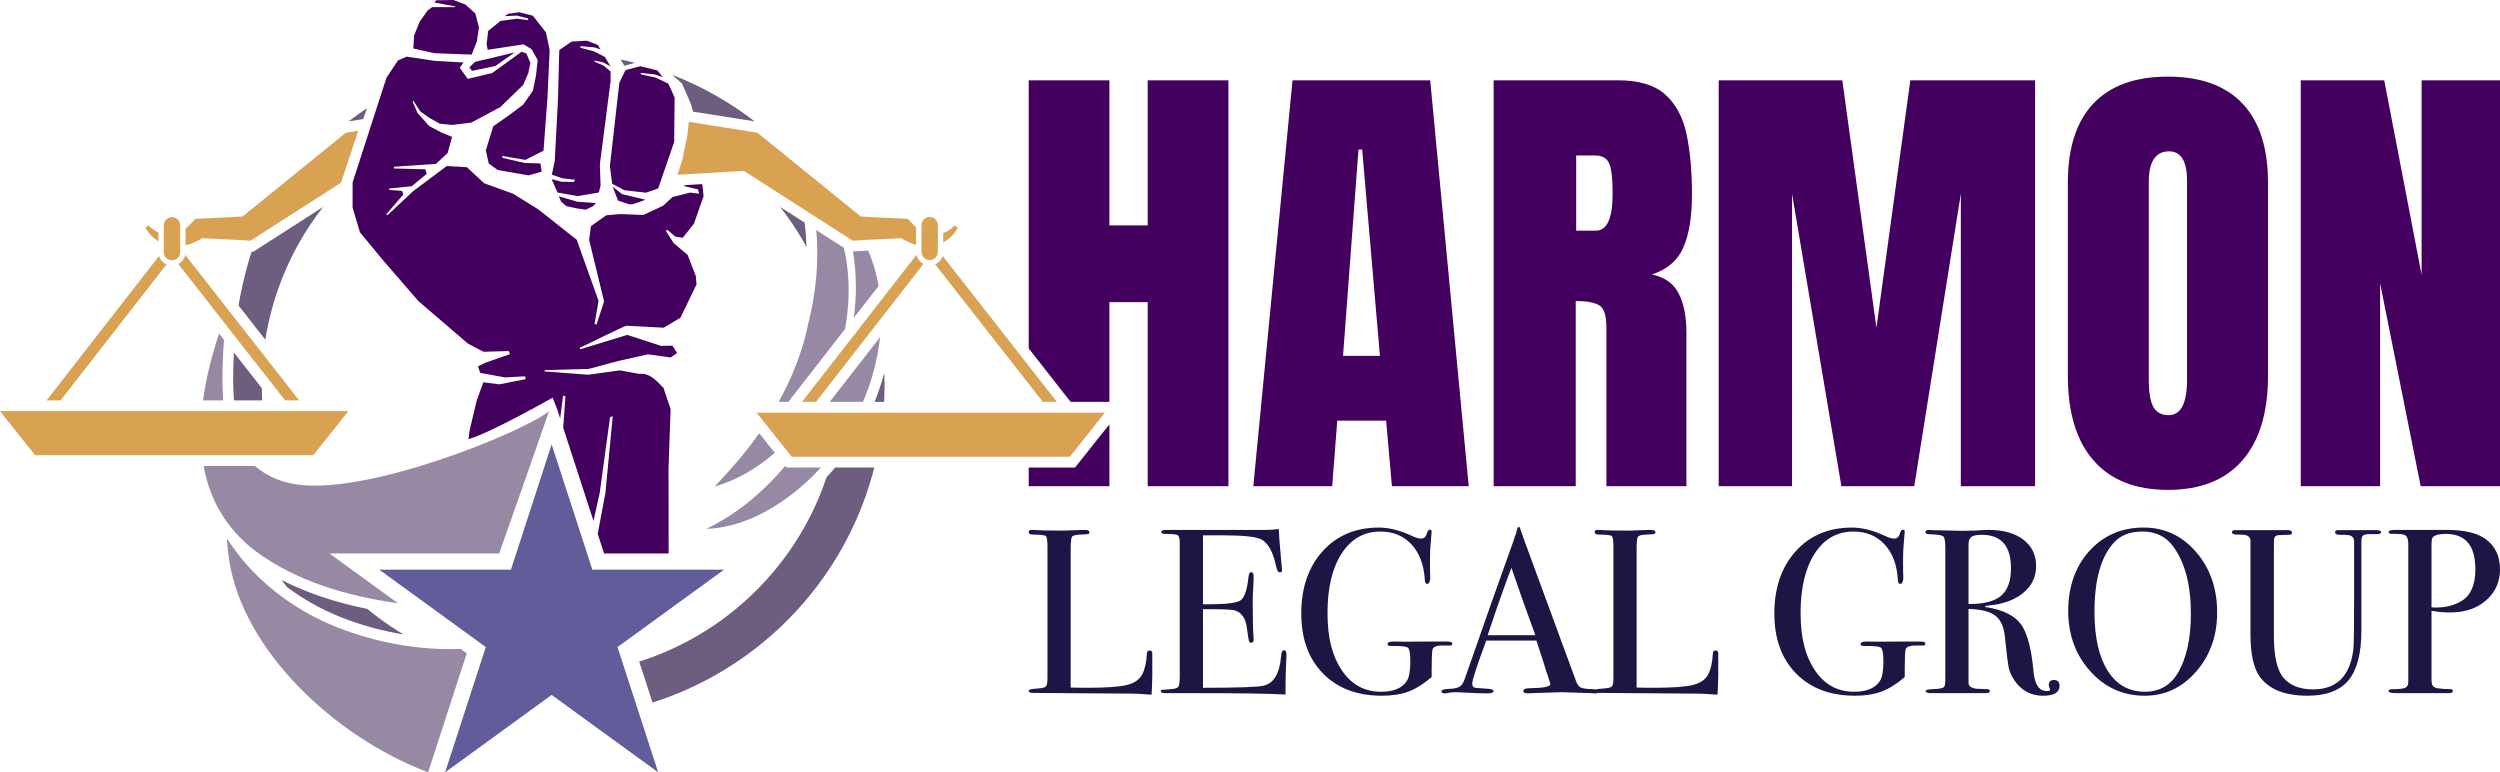
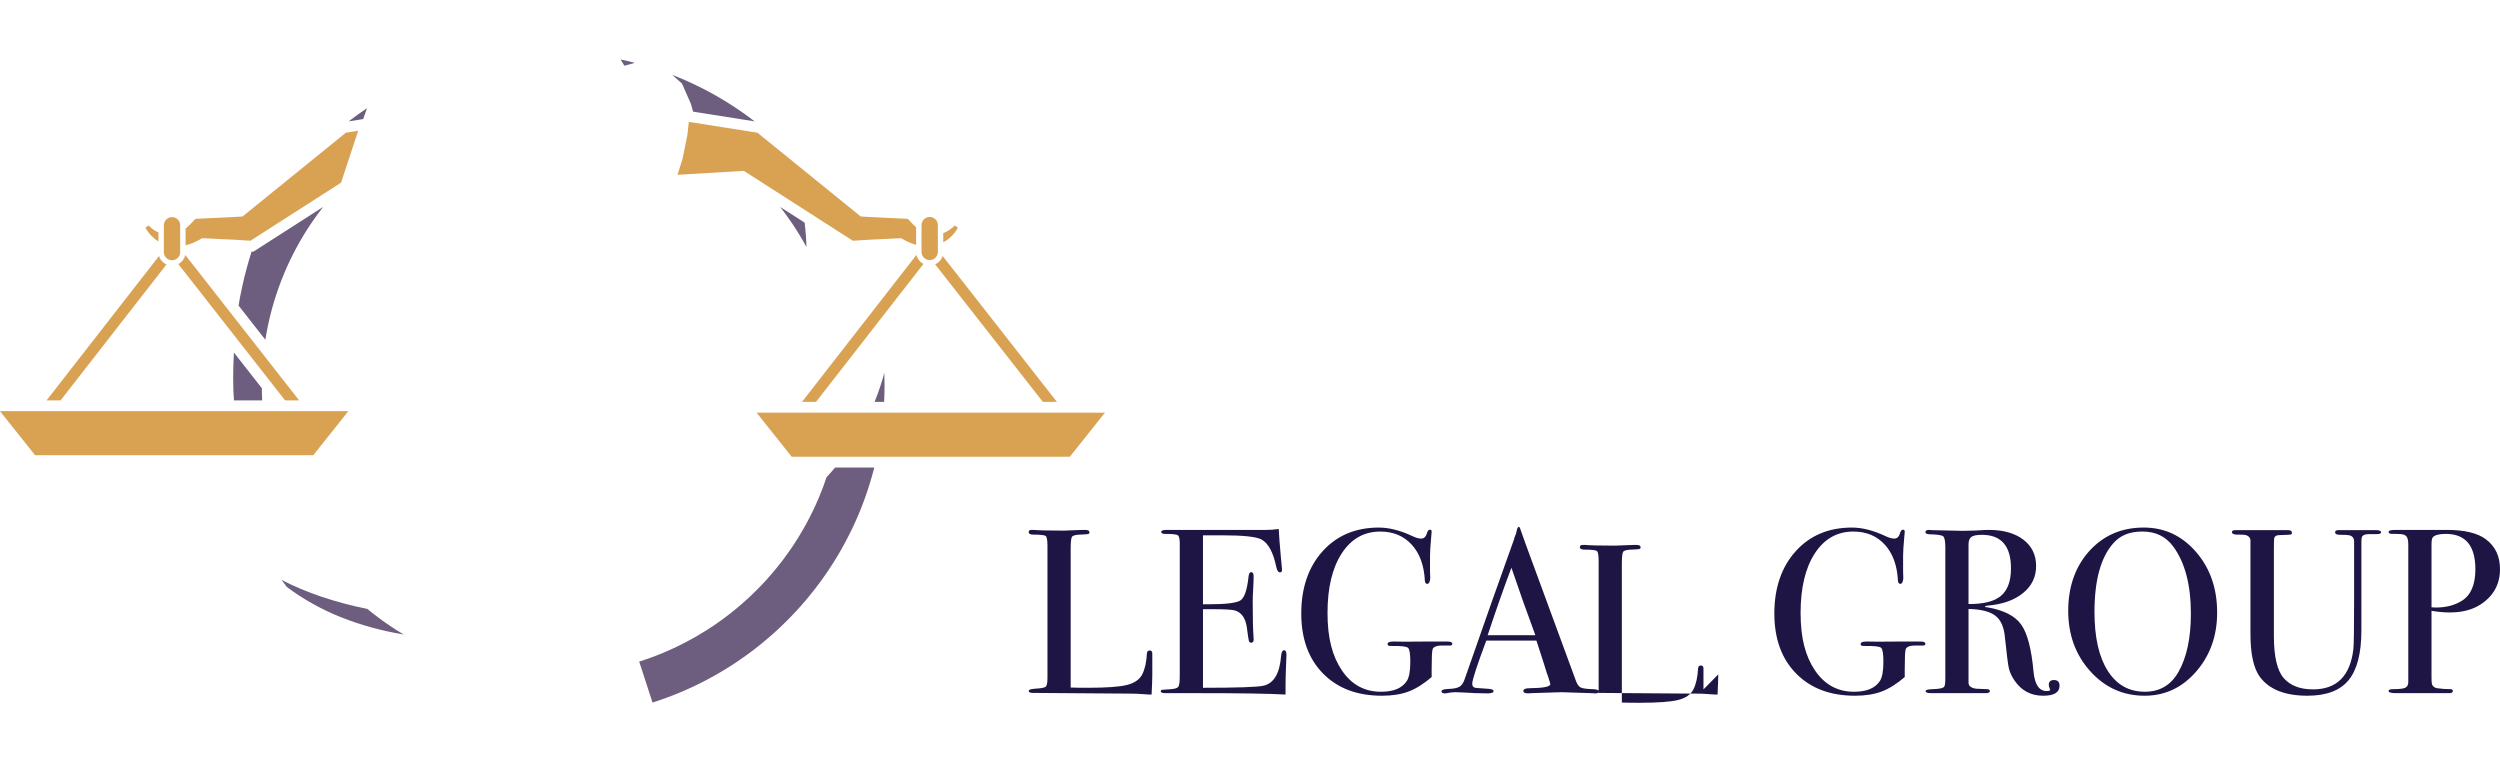
<svg xmlns="http://www.w3.org/2000/svg" id="Layer_2" width="3111.61" height="961.3" viewBox="0 0 3111.61 961.3">
  <g id="Layer_13_copy_3">
    <g id="hlg-logo-color">
-       <path d="M1434.22,839.36c0,5.06-.29,13.43-.88,25.11h-3.2c-1.17,0-3.99-.2-8.45-.58-4.47-.39-9.52-.58-15.15-.58l-121.21-.88c-3.3,0-4.95-.88-4.95-2.63,0-1.36,2.63-2.23,7.88-2.63,7.39-.39,11.82-1.21,13.28-2.48,1.46-1.26,2.19-4.91,2.19-10.95v-164.06c0-7.2-.73-11.39-2.19-12.55s-6.67-1.75-15.62-1.75c-3.7,0-5.55-1.07-5.55-3.21,0-1.75,1.17-2.63,3.5-2.63h2.63c6.42.58,19.17.88,38.24.88,1.75,0,5.15-.15,10.22-.44,5.06-.29,9.24-.44,12.55-.44h3.21c3.5,0,5.25.98,5.25,2.92,0,1.17-.54,1.9-1.61,2.19-1.07.29-4.43.54-10.07.73-5.65.2-9,1.12-10.07,2.77-1.07,1.66-1.61,6.76-1.61,15.33v172.24c5.25.2,12.55.29,21.89.29,22.77,0,38.83-1.17,48.17-3.5,9.34-2.34,15.66-6.71,18.98-13.14,3.31-6.42,5.25-15.08,5.84-25.98.18-2.53,1.3-3.8,3.36-3.8,2.43,0,3.55,1.46,3.36,4.38v25.4ZM1601.2,815.43c0,.78-.2,5.55-.58,14.3-.39,8.76-.58,17.13-.58,25.11v9.63c-19.08-1.17-56.83-1.75-113.27-1.75h-36.49c-3.7,0-5.55-.78-5.55-2.35,0-1.04.58-1.66,1.75-1.83.58,0,4.28-.26,11.09-.78,5.06-.39,8.12-1.46,9.2-3.22,1.07-1.76,1.61-6.34,1.61-13.76v-164.56c0-5.66-.83-9.03-2.48-10.1-1.66-1.07-6.96-1.61-15.91-1.61-3.12,0-4.67-.83-4.67-2.48s2.14-2.48,6.42-2.48h123.78c5.84,0,11.19-.39,16.06-1.17.39,8.37,1.26,19.95,2.63,34.74l1.17,12.55c.19.98.29,2.24.29,3.79,0,1.95-.88,2.92-2.63,2.92-2.14,0-3.7-2.44-4.67-7.34-3.7-17.63-9.73-28.79-18.1-33.49-6.23-3.52-22.58-5.29-49.04-5.29h-23.94v85.83h7.01c21.79,0,35.08-1.65,39.85-4.96,4.77-3.31,8.03-12.94,9.78-28.9.39-4.09,1.46-6.13,3.21-6.13,2.14,0,3.21,1.75,3.21,5.25s-.2,8.66-.58,15.47c-.39,6.81-.58,11.97-.58,15.47,0,20.83.31,35.13.94,42.91.16,1.95.23,3.6.23,4.96,0,2.53-1.07,3.8-3.2,3.8-1.36,0-2.28-.83-2.76-2.48-.48-1.65-1.31-7.05-2.47-16.2-1.55-11.48-6.3-18.58-14.24-21.31-3.49-1.17-12.59-1.75-27.31-1.75h-13.08v97.8c42.81,0,67.92-.86,75.32-2.6,12.84-2.88,20.14-15.18,21.89-36.91.39-4.8,1.65-7.21,3.79-7.21,1.94,0,2.92,2.04,2.92,6.13ZM1807.59,801.11c0,1.57-.88,2.35-2.63,2.35h-6.71c-8.95-.39-14.01,1.16-15.18,4.65-.78,2.33-1.17,10.76-1.17,25.28v9.3c-9.93,8.53-19.51,14.53-28.75,18.02-9.25,3.48-20.29,5.23-33.13,5.23-30.75,0-55.17-9.2-73.27-27.59-18.1-18.39-27.15-43.35-27.15-74.88s8.85-57.7,26.57-77.36c17.71-19.66,41.06-29.48,70.06-29.48,12.65,0,26.47,3.5,41.45,10.51,4.47,2.14,8.17,3.21,11.09,3.21,3.69,0,6.13-2.34,7.3-7.01.97-2.72,2.14-4.09,3.5-4.09,1.56,0,2.34.78,2.34,2.34,0,.58-.17,2.63-.51,6.13-1.02,11.09-1.53,19.08-1.53,23.94v18.98c.19,6.81.29,9.83.29,9.05-.39,4.67-1.66,7.01-3.8,7.01-1.75,0-2.73-1.37-2.92-4.1-.98-18.96-6.42-33.87-16.35-44.72-9.93-10.85-22.97-16.28-39.12-16.28-20.24,0-36.25,9.08-48.02,27.23-11.78,18.15-17.66,42.84-17.66,74.07s5.98,53.92,17.95,71.59c11.97,17.67,28.17,26.5,48.61,26.5,15.57,0,26.27-4.45,32.11-13.37,2.92-4.45,4.38-12.49,4.38-24.12,0-9.68-.93-15.4-2.77-17.14-1.85-1.74-8.22-2.52-19.12-2.33-2.73,0-4.48-.14-5.25-.43-.78-.29-1.17-.92-1.17-1.89,0-2.13,2.14-3.2,6.42-3.2h5.25c2.92.2,13.23.2,30.94,0h32.11c3.89,0,5.84.87,5.84,2.61ZM1990.05,860.52c0,1.66-1.46,2.49-4.38,2.49-1.95,0-3.7-.1-5.25-.29l-37.08-1.17-37.07,1.17c-1.36.19-2.82.29-4.38.29-3.9,0-5.84-1.02-5.84-3.06,0-2.24,2.63-3.37,7.88-3.37,17.12-.19,25.69-1.91,25.69-5.15,0-.19-.2-.95-.6-2.28l-2.39-7.72-1.5-4.07c-1.75-6.04-6.03-19.38-12.83-40.03h-62.4c-11.67,31.14-17.5,49.04-17.5,53.71,0,2.73,1.17,4.38,3.5,4.96.58.2,5.45.58,14.6,1.17,5.64.2,8.47,1.17,8.47,2.92,0,1.95-2.53,2.92-7.59,2.92-8.95,0-19.37-.39-31.24-1.17-2.92-.19-5.94-.29-9.05-.29s-6.13.32-9.05.97c-1.56.32-2.82.49-3.8.49-2.72,0-4.09-.88-4.09-2.64s3.07-2.73,9.2-2.93c6.13-.19,10.55-1.12,13.28-2.78,2.72-1.66,4.86-4.83,6.42-9.52,25.03-71.86,45.41-129.57,61.13-173.11.45-2.29,1.36-4.88,2.72-7.75l1.25-5.33c.58-2.14,1.36-3.21,2.34-3.21.58,0,1.07.58,1.46,1.75,2.53,7.59,8.27,23.45,17.22,47.58,7.01,18.88,24.42,66.27,52.26,142.17,1.56,4.41,3.55,7.21,5.98,8.41,2.43,1.2,7.44,1.9,15.04,2.1,5.06.19,7.59,1.11,7.59,2.76ZM1910.96,790.61c-3.17-8.76-8.42-23.26-15.75-43.51l-14.03-40.46c-8.21,21.53-18.07,49.53-29.59,83.97h59.37ZM2138.63,839.36c0,5.06-.29,13.43-.88,25.11h-3.2c-1.17,0-3.99-.2-8.45-.58-4.47-.39-9.52-.58-15.15-.58l-121.21-.88c-3.3,0-4.95-.88-4.95-2.63,0-1.36,2.63-2.23,7.88-2.63,7.39-.39,11.82-1.21,13.28-2.48,1.46-1.26,2.19-4.91,2.19-10.95v-164.06c0-7.2-.73-11.39-2.19-12.55s-6.67-1.75-15.62-1.75c-3.7,0-5.55-1.07-5.55-3.21,0-1.75,1.17-2.63,3.5-2.63h2.63c6.42.58,19.17.88,38.24.88,1.75,0,5.15-.15,10.22-.44,5.06-.29,9.24-.44,12.55-.44h3.21c3.5,0,5.25.98,5.25,2.92,0,1.17-.54,1.9-1.61,2.19-1.07.29-4.43.54-10.07.73-5.65.2-9,1.12-10.07,2.77-1.07,1.66-1.61,6.76-1.61,15.33v172.24c5.25.2,12.55.29,21.89.29,22.77,0,38.83-1.17,48.17-3.5,9.34-2.34,15.66-6.71,18.98-13.14,3.31-6.42,5.25-15.08,5.84-25.98.18-2.53,1.3-3.8,3.36-3.8,2.43,0,3.55,1.46,3.36,4.38v25.4ZM2396.4,801.11c0,1.57-.88,2.35-2.63,2.35h-6.71c-8.95-.39-14.01,1.16-15.18,4.65-.78,2.33-1.17,10.76-1.17,25.28v9.3c-9.93,8.53-19.51,14.53-28.75,18.02-9.25,3.48-20.29,5.23-33.13,5.23-30.75,0-55.17-9.2-73.27-27.59-18.1-18.39-27.15-43.35-27.15-74.88s8.85-57.7,26.57-77.36c17.71-19.66,41.06-29.48,70.06-29.48,12.65,0,26.47,3.5,41.45,10.51,4.47,2.14,8.17,3.21,11.09,3.21,3.69,0,6.13-2.34,7.3-7.01.97-2.72,2.14-4.09,3.5-4.09,1.56,0,2.34.78,2.34,2.34,0,.58-.17,2.63-.51,6.13-1.02,11.09-1.53,19.08-1.53,23.94v18.98c.19,6.81.29,9.83.29,9.05-.39,4.67-1.66,7.01-3.8,7.01-1.75,0-2.73-1.37-2.92-4.1-.98-18.96-6.42-33.87-16.35-44.72-9.93-10.85-22.97-16.28-39.12-16.28-20.24,0-36.25,9.08-48.02,27.23-11.78,18.15-17.66,42.84-17.66,74.07s5.98,53.92,17.95,71.59c11.97,17.67,28.17,26.5,48.61,26.5,15.57,0,26.27-4.45,32.11-13.37,2.92-4.45,4.38-12.49,4.38-24.12,0-9.68-.93-15.4-2.77-17.14-1.85-1.74-8.22-2.52-19.12-2.33-2.73,0-4.48-.14-5.25-.43-.78-.29-1.17-.92-1.17-1.89,0-2.13,2.14-3.2,6.42-3.2h5.25c2.92.2,13.23.2,30.94,0h32.11c3.89,0,5.84.87,5.84,2.61ZM2563.38,853.67c0,8.17-6.81,12.26-20.43,12.26-15.18,0-27.05-6.32-35.62-18.98-3.7-5.45-6.08-10.7-7.15-15.76-1.07-5.06-2.68-17.9-4.82-38.53-1.17-12.45-5.16-21.26-11.97-26.42-6.81-5.15-17.91-7.93-33.28-8.32v91.96c0,3.9,3.11,6.33,9.34,7.3,1.75.2,6.23.39,13.43.58,2.53,0,3.8.78,3.8,2.34,0,1.75-1.66,2.63-4.96,2.63h-68.6c-4.28,0-6.42-.88-6.42-2.63,0-1.36,2.82-2.14,8.47-2.34,9.15-.19,14.11-1.36,14.89-3.5.78-.97,1.17-4.77,1.17-11.39v-161.14c0-7.78-.83-12.45-2.48-14.01-1.66-1.56-6.67-2.43-15.03-2.63-4.87,0-7.3-.88-7.3-2.63,0-1.94,1.56-2.92,4.67-2.92.58,0,1.46.1,2.63.29l38.83.88c3.89,0,9.34-.13,16.35-.39,7.78-.52,13.23-.78,16.35-.78,18.1,0,32.45,4.04,43.06,12.11,10.6,8.08,15.91,19.03,15.91,32.84s-5.45,24.86-16.35,33.72c-10.9,8.86-25.69,14.06-44.37,15.62-1.75.2-2.73.49-2.92.88,0,.78.97,1.17,2.92,1.17,20.43,3.51,34.49,10.69,42.18,21.52,7.69,10.83,12.79,30.4,15.33,58.7,1.56,16,7.01,24,16.35,24,2.92,0,4.38-.58,4.38-1.75,0-.19-.1-.39-.29-.58-.98-2.14-1.46-3.89-1.46-5.25,0-4.09,2.14-6.13,6.42-6.13,4.67,0,7.01,2.44,7.01,7.3ZM2502.95,707.41c0-27.83-12.07-41.75-36.2-41.75-6.42,0-10.8.88-13.14,2.63-2.34,1.75-3.5,4.87-3.5,9.34v74.15c18.68.2,32.16-3.21,40.43-10.22,8.27-7.01,12.41-18.39,12.41-34.16ZM2759.56,762.29c0,29-8.71,53.52-26.13,73.57-17.42,20.05-38.78,30.07-64.08,30.07-26.86,0-49.44-10.17-67.73-30.51-18.3-20.33-27.44-45.39-27.44-75.17s8.8-55.22,26.42-74.59c17.61-19.36,40.14-29.05,67.58-29.05,25.88,0,47.58,10.12,65.1,30.36,17.52,20.24,26.27,45.35,26.27,75.32ZM2726.86,763.76c0-35.72-7.3-63.54-21.89-83.45-9.15-12.49-21.89-18.74-38.24-18.74s-27.64,4.78-36.2,14.35c-15.76,17.57-23.65,46.17-23.65,85.79,0,31.43,5.5,55.83,16.49,73.2,10.99,17.37,26.42,26.05,46.27,26.05,18.49,0,32.4-8.2,41.75-24.6,10.31-18.15,15.47-42.35,15.47-72.61ZM2963.61,662.44c0,1.57-1.75,2.35-5.25,2.35h-9.93c-4.87,0-7.79,1.26-8.76,3.79-.39,1.36-.58,3.59-.58,6.71v109.31c0,28.37-5.31,49.02-15.91,61.94-10.61,12.93-27.69,19.39-51.23,19.39-28.22,0-48.07-7.98-59.55-23.94-7.59-10.7-11.39-28.32-11.39-52.84v-117.06c-.59-3.5-2.96-5.64-7.1-6.42-1.19-.19-4.83-.29-10.94-.29-3.35-.39-5.03-1.36-5.03-2.92,0-1.75,1.36-2.63,4.09-2.63h65.68c3.31,0,4.96,1.07,4.96,3.21,0,1.36-.58,2.14-1.75,2.33-1.17.2-5.06.39-11.68.58-2.73,0-4.58.2-5.55.58-1.95.78-3.02,2.14-3.21,4.08-.2.78-.29,6.31-.29,16.61v104.35c0,25.65,4.09,43.15,12.26,52.47,8.17,9.33,20.33,13.99,36.49,13.99,29.58,0,46.32-16.78,50.21-50.35.58-5.05.88-26.39.88-64.04v-66.36c0-2.52,0-3.59,0-3.2,0-4.27-2.02-6.89-6.06-7.86-1.35-.39-5.29-.58-11.82-.58-3.85,0-5.77-1.07-5.77-3.2,0-1.74,1.36-2.62,4.09-2.62h46.42c4.47,0,6.71.87,6.71,2.61ZM3111.61,708.29c0,18.88-8.08,33.57-24.23,44.08-10.12,6.62-22.97,9.93-38.53,9.93-6.62,0-14.11-.68-22.48-2.04v82.91c0,4.48.19,7.3.58,8.47.97,2.73,3.11,4.38,6.42,4.96,5.64.78,11.09,1.17,16.35,1.17,2.14,0,3.21.68,3.21,2.04,0,1.95-1.36,2.92-4.09,2.92h-67.14c-5.84,0-8.76-.97-8.76-2.92,0-1.36,2.04-2.05,6.13-2.05,9.15,0,14.4-.88,15.76-2.63,1.56-.78,2.43-2.73,2.63-5.85v-172.49c0-6.04-1.66-9.74-4.96-11.11-1.95-.78-5.35-1.17-10.22-1.17h-4.96c-2.92,0-4.38-.78-4.38-2.35,0-1.74,2.72-2.61,8.17-2.61h64.22c22.19,0,38.43,3.89,48.75,11.68,11.68,8.76,17.52,21.12,17.52,37.07ZM3080.96,708.57c0-29.38-12.26-44.07-36.78-44.07-8.17,0-13.53,1.37-16.06,4.11-1.17,1.18-1.75,4.21-1.75,9.11v78.15c1.56.2,3.31.29,5.25.29,12.84,0,23.74-2.84,32.7-8.52,11.09-7.05,16.64-20.08,16.64-39.07Z" fill="#1f1545" />
+       <path d="M1434.22,839.36c0,5.06-.29,13.43-.88,25.11h-3.2c-1.17,0-3.99-.2-8.45-.58-4.47-.39-9.52-.58-15.15-.58l-121.21-.88c-3.3,0-4.95-.88-4.95-2.63,0-1.36,2.63-2.23,7.88-2.63,7.39-.39,11.82-1.21,13.28-2.48,1.46-1.26,2.19-4.91,2.19-10.95v-164.06c0-7.2-.73-11.39-2.19-12.55s-6.67-1.75-15.62-1.75c-3.7,0-5.55-1.07-5.55-3.21,0-1.75,1.17-2.63,3.5-2.63h2.63c6.42.58,19.17.88,38.24.88,1.75,0,5.15-.15,10.22-.44,5.06-.29,9.24-.44,12.55-.44h3.21c3.5,0,5.25.98,5.25,2.92,0,1.17-.54,1.9-1.61,2.19-1.07.29-4.43.54-10.07.73-5.65.2-9,1.12-10.07,2.77-1.07,1.66-1.61,6.76-1.61,15.33v172.24c5.25.2,12.55.29,21.89.29,22.77,0,38.83-1.17,48.17-3.5,9.34-2.34,15.66-6.71,18.98-13.14,3.31-6.42,5.25-15.08,5.84-25.98.18-2.53,1.3-3.8,3.36-3.8,2.43,0,3.55,1.46,3.36,4.38v25.4ZM1601.2,815.43c0,.78-.2,5.55-.58,14.3-.39,8.76-.58,17.13-.58,25.11v9.63c-19.08-1.17-56.83-1.75-113.27-1.75h-36.49c-3.7,0-5.55-.78-5.55-2.35,0-1.04.58-1.66,1.75-1.83.58,0,4.28-.26,11.09-.78,5.06-.39,8.12-1.46,9.2-3.22,1.07-1.76,1.61-6.34,1.61-13.76v-164.56c0-5.66-.83-9.03-2.48-10.1-1.66-1.07-6.96-1.61-15.91-1.61-3.12,0-4.67-.83-4.67-2.48s2.14-2.48,6.42-2.48h123.78c5.84,0,11.19-.39,16.06-1.17.39,8.37,1.26,19.95,2.63,34.74l1.17,12.55c.19.98.29,2.24.29,3.79,0,1.95-.88,2.92-2.63,2.92-2.14,0-3.7-2.44-4.67-7.34-3.7-17.63-9.73-28.79-18.1-33.49-6.23-3.52-22.58-5.29-49.04-5.29h-23.94v85.83h7.01c21.79,0,35.08-1.65,39.85-4.96,4.77-3.31,8.03-12.94,9.78-28.9.39-4.09,1.46-6.13,3.21-6.13,2.14,0,3.21,1.75,3.21,5.25s-.2,8.66-.58,15.47c-.39,6.81-.58,11.97-.58,15.47,0,20.83.31,35.13.94,42.91.16,1.95.23,3.6.23,4.96,0,2.53-1.07,3.8-3.2,3.8-1.36,0-2.28-.83-2.76-2.48-.48-1.65-1.31-7.05-2.47-16.2-1.55-11.48-6.3-18.58-14.24-21.31-3.49-1.17-12.59-1.75-27.31-1.75h-13.08v97.8c42.81,0,67.92-.86,75.32-2.6,12.84-2.88,20.14-15.18,21.89-36.91.39-4.8,1.65-7.21,3.79-7.21,1.94,0,2.92,2.04,2.92,6.13ZM1807.59,801.11c0,1.57-.88,2.35-2.63,2.35h-6.71c-8.95-.39-14.01,1.16-15.18,4.65-.78,2.33-1.17,10.76-1.17,25.28v9.3c-9.93,8.53-19.51,14.53-28.75,18.02-9.25,3.48-20.29,5.23-33.13,5.23-30.75,0-55.17-9.2-73.27-27.59-18.1-18.39-27.15-43.35-27.15-74.88s8.85-57.7,26.57-77.36c17.71-19.66,41.06-29.48,70.06-29.48,12.65,0,26.47,3.5,41.45,10.51,4.47,2.14,8.17,3.21,11.09,3.21,3.69,0,6.13-2.34,7.3-7.01.97-2.72,2.14-4.09,3.5-4.09,1.56,0,2.34.78,2.34,2.34,0,.58-.17,2.63-.51,6.13-1.02,11.09-1.53,19.08-1.53,23.94v18.98c.19,6.81.29,9.83.29,9.05-.39,4.67-1.66,7.01-3.8,7.01-1.75,0-2.73-1.37-2.92-4.1-.98-18.96-6.42-33.87-16.35-44.72-9.93-10.85-22.97-16.28-39.12-16.28-20.24,0-36.25,9.08-48.02,27.23-11.78,18.15-17.66,42.84-17.66,74.07s5.98,53.92,17.95,71.59c11.97,17.67,28.17,26.5,48.61,26.5,15.57,0,26.27-4.45,32.11-13.37,2.92-4.45,4.38-12.49,4.38-24.12,0-9.68-.93-15.4-2.77-17.14-1.85-1.74-8.22-2.52-19.12-2.33-2.73,0-4.48-.14-5.25-.43-.78-.29-1.17-.92-1.17-1.89,0-2.13,2.14-3.2,6.42-3.2h5.25c2.92.2,13.23.2,30.94,0h32.11c3.89,0,5.84.87,5.84,2.61ZM1990.05,860.52c0,1.66-1.46,2.49-4.38,2.49-1.95,0-3.7-.1-5.25-.29l-37.08-1.17-37.07,1.17c-1.36.19-2.82.29-4.38.29-3.9,0-5.84-1.02-5.84-3.06,0-2.24,2.63-3.37,7.88-3.37,17.12-.19,25.69-1.91,25.69-5.15,0-.19-.2-.95-.6-2.28l-2.39-7.72-1.5-4.07c-1.75-6.04-6.03-19.38-12.83-40.03h-62.4c-11.67,31.14-17.5,49.04-17.5,53.71,0,2.73,1.17,4.38,3.5,4.96.58.2,5.45.58,14.6,1.17,5.64.2,8.47,1.17,8.47,2.92,0,1.95-2.53,2.92-7.59,2.92-8.95,0-19.37-.39-31.24-1.17-2.92-.19-5.94-.29-9.05-.29s-6.13.32-9.05.97c-1.56.32-2.82.49-3.8.49-2.72,0-4.09-.88-4.09-2.64s3.07-2.73,9.2-2.93c6.13-.19,10.55-1.12,13.28-2.78,2.72-1.66,4.86-4.83,6.42-9.52,25.03-71.86,45.41-129.57,61.13-173.11.45-2.29,1.36-4.88,2.72-7.75l1.25-5.33c.58-2.14,1.36-3.21,2.34-3.21.58,0,1.07.58,1.46,1.75,2.53,7.59,8.27,23.45,17.22,47.58,7.01,18.88,24.42,66.27,52.26,142.17,1.56,4.41,3.55,7.21,5.98,8.41,2.43,1.2,7.44,1.9,15.04,2.1,5.06.19,7.59,1.11,7.59,2.76ZM1910.96,790.61c-3.17-8.76-8.42-23.26-15.75-43.51l-14.03-40.46c-8.21,21.53-18.07,49.53-29.59,83.97h59.37ZM2138.63,839.36c0,5.06-.29,13.43-.88,25.11h-3.2c-1.17,0-3.99-.2-8.45-.58-4.47-.39-9.52-.58-15.15-.58l-121.21-.88v-164.06c0-7.2-.73-11.39-2.19-12.55s-6.67-1.75-15.62-1.75c-3.7,0-5.55-1.07-5.55-3.21,0-1.75,1.17-2.63,3.5-2.63h2.63c6.42.58,19.17.88,38.24.88,1.75,0,5.15-.15,10.22-.44,5.06-.29,9.24-.44,12.55-.44h3.21c3.5,0,5.25.98,5.25,2.92,0,1.17-.54,1.9-1.61,2.19-1.07.29-4.43.54-10.07.73-5.65.2-9,1.12-10.07,2.77-1.07,1.66-1.61,6.76-1.61,15.33v172.24c5.25.2,12.55.29,21.89.29,22.77,0,38.83-1.17,48.17-3.5,9.34-2.34,15.66-6.71,18.98-13.14,3.31-6.42,5.25-15.08,5.84-25.98.18-2.53,1.3-3.8,3.36-3.8,2.43,0,3.55,1.46,3.36,4.38v25.4ZM2396.4,801.11c0,1.57-.88,2.35-2.63,2.35h-6.71c-8.95-.39-14.01,1.16-15.18,4.65-.78,2.33-1.17,10.76-1.17,25.28v9.3c-9.93,8.53-19.51,14.53-28.75,18.02-9.25,3.48-20.29,5.23-33.13,5.23-30.75,0-55.17-9.2-73.27-27.59-18.1-18.39-27.15-43.35-27.15-74.88s8.85-57.7,26.57-77.36c17.71-19.66,41.06-29.48,70.06-29.48,12.65,0,26.47,3.5,41.45,10.51,4.47,2.14,8.17,3.21,11.09,3.21,3.69,0,6.13-2.34,7.3-7.01.97-2.72,2.14-4.09,3.5-4.09,1.56,0,2.34.78,2.34,2.34,0,.58-.17,2.63-.51,6.13-1.02,11.09-1.53,19.08-1.53,23.94v18.98c.19,6.81.29,9.83.29,9.05-.39,4.67-1.66,7.01-3.8,7.01-1.75,0-2.73-1.37-2.92-4.1-.98-18.96-6.42-33.87-16.35-44.72-9.93-10.85-22.97-16.28-39.12-16.28-20.24,0-36.25,9.08-48.02,27.23-11.78,18.15-17.66,42.84-17.66,74.07s5.98,53.92,17.95,71.59c11.97,17.67,28.17,26.5,48.61,26.5,15.57,0,26.27-4.45,32.11-13.37,2.92-4.45,4.38-12.49,4.38-24.12,0-9.68-.93-15.4-2.77-17.14-1.85-1.74-8.22-2.52-19.12-2.33-2.73,0-4.48-.14-5.25-.43-.78-.29-1.17-.92-1.17-1.89,0-2.13,2.14-3.2,6.42-3.2h5.25c2.92.2,13.23.2,30.94,0h32.11c3.89,0,5.84.87,5.84,2.61ZM2563.38,853.67c0,8.17-6.81,12.26-20.43,12.26-15.18,0-27.05-6.32-35.62-18.98-3.7-5.45-6.08-10.7-7.15-15.76-1.07-5.06-2.68-17.9-4.82-38.53-1.17-12.45-5.16-21.26-11.97-26.42-6.81-5.15-17.91-7.93-33.28-8.32v91.96c0,3.9,3.11,6.33,9.34,7.3,1.75.2,6.23.39,13.43.58,2.53,0,3.8.78,3.8,2.34,0,1.75-1.66,2.63-4.96,2.63h-68.6c-4.28,0-6.42-.88-6.42-2.63,0-1.36,2.82-2.14,8.47-2.34,9.15-.19,14.11-1.36,14.89-3.5.78-.97,1.17-4.77,1.17-11.39v-161.14c0-7.78-.83-12.45-2.48-14.01-1.66-1.56-6.67-2.43-15.03-2.63-4.87,0-7.3-.88-7.3-2.63,0-1.94,1.56-2.92,4.67-2.92.58,0,1.46.1,2.63.29l38.83.88c3.89,0,9.34-.13,16.35-.39,7.78-.52,13.23-.78,16.35-.78,18.1,0,32.45,4.04,43.06,12.11,10.6,8.08,15.91,19.03,15.91,32.84s-5.45,24.86-16.35,33.72c-10.9,8.86-25.69,14.06-44.37,15.62-1.75.2-2.73.49-2.92.88,0,.78.97,1.17,2.92,1.17,20.43,3.51,34.49,10.69,42.18,21.52,7.69,10.83,12.79,30.4,15.33,58.7,1.56,16,7.01,24,16.35,24,2.92,0,4.38-.58,4.38-1.75,0-.19-.1-.39-.29-.58-.98-2.14-1.46-3.89-1.46-5.25,0-4.09,2.14-6.13,6.42-6.13,4.67,0,7.01,2.44,7.01,7.3ZM2502.95,707.41c0-27.83-12.07-41.75-36.2-41.75-6.42,0-10.8.88-13.14,2.63-2.34,1.75-3.5,4.87-3.5,9.34v74.15c18.68.2,32.16-3.21,40.43-10.22,8.27-7.01,12.41-18.39,12.41-34.16ZM2759.56,762.29c0,29-8.71,53.52-26.13,73.57-17.42,20.05-38.78,30.07-64.08,30.07-26.86,0-49.44-10.17-67.73-30.51-18.3-20.33-27.44-45.39-27.44-75.17s8.8-55.22,26.42-74.59c17.61-19.36,40.14-29.05,67.58-29.05,25.88,0,47.58,10.12,65.1,30.36,17.52,20.24,26.27,45.35,26.27,75.32ZM2726.86,763.76c0-35.72-7.3-63.54-21.89-83.45-9.15-12.49-21.89-18.74-38.24-18.74s-27.64,4.78-36.2,14.35c-15.76,17.57-23.65,46.17-23.65,85.79,0,31.43,5.5,55.83,16.49,73.2,10.99,17.37,26.42,26.05,46.27,26.05,18.49,0,32.4-8.2,41.75-24.6,10.31-18.15,15.47-42.35,15.47-72.61ZM2963.61,662.44c0,1.57-1.75,2.35-5.25,2.35h-9.93c-4.87,0-7.79,1.26-8.76,3.79-.39,1.36-.58,3.59-.58,6.71v109.31c0,28.37-5.31,49.02-15.91,61.94-10.61,12.93-27.69,19.39-51.23,19.39-28.22,0-48.07-7.98-59.55-23.94-7.59-10.7-11.39-28.32-11.39-52.84v-117.06c-.59-3.5-2.96-5.64-7.1-6.42-1.19-.19-4.83-.29-10.94-.29-3.35-.39-5.03-1.36-5.03-2.92,0-1.75,1.36-2.63,4.09-2.63h65.68c3.31,0,4.96,1.07,4.96,3.21,0,1.36-.58,2.14-1.75,2.33-1.17.2-5.06.39-11.68.58-2.73,0-4.58.2-5.55.58-1.95.78-3.02,2.14-3.21,4.08-.2.78-.29,6.31-.29,16.61v104.35c0,25.65,4.09,43.15,12.26,52.47,8.17,9.33,20.33,13.99,36.49,13.99,29.58,0,46.32-16.78,50.21-50.35.58-5.05.88-26.39.88-64.04v-66.36c0-2.52,0-3.59,0-3.2,0-4.27-2.02-6.89-6.06-7.86-1.35-.39-5.29-.58-11.82-.58-3.85,0-5.77-1.07-5.77-3.2,0-1.74,1.36-2.62,4.09-2.62h46.42c4.47,0,6.71.87,6.71,2.61ZM3111.61,708.29c0,18.88-8.08,33.57-24.23,44.08-10.12,6.62-22.97,9.93-38.53,9.93-6.62,0-14.11-.68-22.48-2.04v82.91c0,4.48.19,7.3.58,8.47.97,2.73,3.11,4.38,6.42,4.96,5.64.78,11.09,1.17,16.35,1.17,2.14,0,3.21.68,3.21,2.04,0,1.95-1.36,2.92-4.09,2.92h-67.14c-5.84,0-8.76-.97-8.76-2.92,0-1.36,2.04-2.05,6.13-2.05,9.15,0,14.4-.88,15.76-2.63,1.56-.78,2.43-2.73,2.63-5.85v-172.49c0-6.04-1.66-9.74-4.96-11.11-1.95-.78-5.35-1.17-10.22-1.17h-4.96c-2.92,0-4.38-.78-4.38-2.35,0-1.74,2.72-2.61,8.17-2.61h64.22c22.19,0,38.43,3.89,48.75,11.68,11.68,8.76,17.52,21.12,17.52,37.07ZM3080.96,708.57c0-29.38-12.26-44.07-36.78-44.07-8.17,0-13.53,1.37-16.06,4.11-1.17,1.18-1.75,4.21-1.75,9.11v78.15c1.56.2,3.31.29,5.25.29,12.84,0,23.74-2.84,32.7-8.52,11.09-7.05,16.64-20.08,16.64-39.07Z" fill="#1f1545" />
      <path d="M1088.54,500.21c4.83-11.89,8.89-23.98,12.13-36.19.19,5.13.28,10.28.28,15.46,0,6.95-.18,13.86-.52,20.73h-11.9ZM862.63,138.97l76.63,12.09c-31.03-23.9-65.53-43.51-102.63-57.93l12.19,10.86,11.2,25.46,2.61,9.52ZM1039.43,581.89c-3.45,4.12-6.99,8.13-10.63,12.03-2.93,8.75-6.19,17.41-9.81,25.96-9.04,21.36-20.23,41.97-33.25,61.25-12.91,19.11-27.74,37.09-44.08,53.42-16.34,16.34-34.31,31.17-53.42,44.08-3.12,2.1-6.27,4.16-9.45,6.17-16.51,10.42-33.89,19.51-51.8,27.08-10.32,4.37-20.79,8.22-31.4,11.59l16.56,50.96c96.28-30.57,177.31-95.37,228.81-180.1.01-.02.03-.05.04-.07.85-1.4,1.69-2.8,2.52-4.21.02-.04.04-.07.06-.11.83-1.41,1.65-2.82,2.47-4.23,0-.02.02-.03.03-.05,4-6.96,7.81-14.06,11.41-21.27.14-.28.29-.57.43-.85.45-.91.9-1.83,1.34-2.75.32-.66.65-1.33.97-1.99.37-.78.74-1.55,1.11-2.33.39-.82.77-1.63,1.15-2.45.32-.69.64-1.39.96-2.09.42-.91.84-1.82,1.25-2.74.28-.63.56-1.27.85-1.9.44-.99.88-1.98,1.31-2.98.25-.58.5-1.15.74-1.73.46-1.07.91-2.14,1.36-3.21.22-.52.43-1.04.65-1.56.47-1.15.95-2.3,1.41-3.45.18-.45.36-.9.54-1.36.5-1.24.99-2.49,1.47-3.74.14-.37.29-.74.43-1.11.52-1.36,1.04-2.72,1.55-4.09.1-.27.2-.53.3-.8.56-1.53,1.12-3.05,1.67-4.59.04-.11.08-.22.12-.33,4.23-11.91,7.94-24.07,11.09-36.45h-48.75ZM291.13,438.74c-1.14,20.99-1.33,42.52.06,59.59h35.16c-.15-3-.26-6.02-.34-9.04-.01-.52-.03-1.03-.04-1.55-.01-.67-.03-1.34-.04-2-.01-.85-.03-1.69-.04-2.54,0-.02,0-.04,0-.06l-34.78-44.41ZM313.1,313.16c-9.66,30.97-14.2,54.71-16.16,67.16l33.33,42.56c0-.05.02-.1.03-.15,3.95-25.11,10.56-49.66,19.78-73.45,0,0,0-.01,0-.02,1.32-3.42,2.7-6.82,4.13-10.21,9.04-21.36,20.22-41.97,33.25-61.25,4.66-6.9,9.58-13.66,14.73-20.24l-86.93,55.74-2.15-.14ZM985.75,277.8c6.46,9.57,12.47,19.46,17.99,29.62-.26-10.22-1.02-20.34-2.29-30.33l-30.42-19.5c5.14,6.58,10.05,13.32,14.71,20.22ZM790.16,78.2s.03,0,.04-.01c-5.89-1.51-11.82-2.9-17.8-4.16l4.75,7.82c6.04-1.61,10.04-2.82,13.01-3.65ZM502.39,789.7c-5.92-3.52-11.74-7.21-17.44-11.06-9.55-6.45-18.81-13.38-27.73-20.74-40.65-8.28-76.02-20.23-106.72-36.08,2.12,2.94,4.28,5.84,6.47,8.72,20.2,15.15,42.85,27.86,67.34,37.66,24.41,9.76,51.26,17.08,78.07,21.5ZM433.94,151.06l18.05-2.85,4.84-13.59c-7.82,5.22-15.46,10.71-22.89,16.44Z" fill="#6d5d7f" />
-       <path d="M978.9,581.89h42.81c-23.11,25.52-50.63,46.64-81.27,61.03-19.33,8.72-40.27,14.74-61.44,15.32,18.43-8.93,35.39-19.61,51.19-32.19,17.21-13.85,32.94-29.34,47.16-46.1l1.55,1.95ZM1091.92,424.11l-44.61,57.27-14.67,18.84h41.39c11.07-25.77,18.4-53.02,21.31-80.5h0s-3.42,4.39-3.42,4.39ZM941.66,543.74c-15.62,21.92-33.3,41.94-52.01,61.57,18.43-4.94,35.68-13.58,51.62-24.07,8.04-5.42,15.73-11.33,23.04-17.66l-19.43-24.41c-1.07,1.53-2.14,3.06-3.22,4.58ZM1005.89,403.4c-6.85,33.68-19.88,66.33-36.73,96.81h12l61.5-78.95,9.05-11.62c5.15-27.4,6.04-55.53,2.1-83.09-.93-6.08-2.11-12.15-3.56-18.18l-13.8-8.85h0l-20.51-13.15c3.55,39.22-.31,78.74-10.06,117.02ZM1062.68,395.58l22.67-29.11,8.23-10.57c-2.64-15.13-6.94-29.99-12.97-44.05l-18.99,1.21c4.61,27.38,4.76,55.12,1.05,82.52Z" fill="#9789a3" />
-       <path d="M1428.48,99.96h100.46v505.17h-100.46v-229.05h-47.65v124.13h-48.31l-52.15-66.59V99.96h100.46v180.54h47.65V99.96ZM1280.38,499.47v.75h.58l-.58-.75ZM1338.05,581.89h-57.68v23.24h100.46v-76.99l-42.78,53.75ZM1780.09,99.96l47.93,505.17h-95.58l-7.18-81.52h-60.85l-6.31,81.52h-98.16l48.79-505.17h171.36ZM1717.52,442.96l-22.1-256.89h-4.59l-19.23,256.89h45.92ZM3014.03,99.96v241.96l-46.5-241.96h-103.9v505.17h98.74v-252.59l50.52,252.59h98.74V99.96h-97.59ZM2791.15,128.95c21.14,22.39,31.72,55.21,31.72,98.45v239.96c0,46.12-10.67,81.37-32,105.77-21.34,24.4-52.19,36.6-92.57,36.6s-71.23-12.2-92.57-36.6c-21.34-24.4-32-59.65-32-105.77v-239.96c0-43.24,10.57-76.06,31.72-98.45,21.14-22.39,52.1-33.58,92.85-33.58s71.71,11.2,92.85,33.58ZM2722.12,225.68c0-24.87-7.46-37.31-22.39-37.31-16.84,0-25.26,12.73-25.26,38.17v246.27c0,15.69,1.91,26.94,5.74,33.73,3.83,6.8,10.14,10.19,18.94,10.19,15.31,0,22.96-14.83,22.96-44.49v-246.56ZM2335.49,407.94l-42.48-307.98h-153.85v505.17h91.28V241.18l61.42,363.95h90.7l57.98-363.95v363.95h92.42V99.96h-155.28l-42.19,307.98ZM2055.93,341.64c15.88,3.26,27.03,11.15,33.44,23.68,6.41,12.54,9.62,28.75,9.62,48.65v191.16h-99.6v-197.76c0-14.73-3.01-23.87-9.04-27.41-6.03-3.54-15.74-5.31-29.13-5.31v230.48h-102.18V99.96h155c25.83,0,45.35,5.88,58.55,17.65,13.2,11.77,22.05,28.23,26.55,49.37,4.49,21.14,6.75,45.97,6.75,74.48s-3.49,49.56-10.48,66.02c-6.99,16.46-20.14,27.84-39.47,34.16ZM2007.13,241.47c0-19.71-1.53-32.62-4.59-38.75-3.06-6.12-8.8-9.19-17.22-9.19h-23.54v93.57h24.4c13.97,0,20.95-15.21,20.95-45.64Z" fill="#44005f" />
      <path d="M197.23,300.52c-5.84-3.53-10.92-8.48-14.81-14.61l-1.51-2.41,3.94-2.91c.62.56,2.22,2.02,2.85,2.58,2.77,2.48,6.03,4.59,9.54,6.16v11.18ZM439.65,163.73l-9.22,1.45-3.85,3.13-124.66,101.11-9.67.62c-15.72.75-38.68,1.85-48.7,2.33l-2.88,2.7c-2.95,3.38-6.17,6.6-9.7,9.33v20.88c7.32-1.75,14.33-4.96,20.71-8.82,9.23.44,27.8,1.33,40.62,1.94l15.41.98,4,.26,4.88-3.13,107.88-69.17,21.36-64.58-6.2.98ZM389.9,566.6H43.67L0,511.74h433.57l-43.67,54.86ZM197.95,318.6L57.94,498.34h17.47l131.81-169.21c-4.43-1.99-7.85-5.83-9.27-10.53ZM372.34,498.34h-17.51l-132.88-169.68c4.34-2.29,7.56-6.41,8.64-11.33l141.76,181.01ZM224.27,313.73v-33.32c0-5.62-4.55-10.17-10.17-10.17s-10.17,4.55-10.17,10.17v33.32c0,5.62,4.55,10.17,10.17,10.17s10.17-4.55,10.17-10.17Z" fill="#d8a252" />
-       <polygon points="686.6 553.11 737.26 709.02 901.2 709.02 768.57 805.38 819.23 961.3 686.6 864.94 553.97 961.3 604.63 805.38 472 709.02 635.94 709.02 686.6 553.11" fill="#615d9b" />
      <path d="M1331.59,568.48h-346.23l-43.67-54.86h433.57l-43.67,54.86ZM1140.68,317.26l-142.51,182.95h17.47l133.74-171.7c-4.35-2.26-7.59-6.36-8.7-11.26ZM1315.5,500.21h-17.51l-134.09-171.22c4.44-1.95,7.88-5.75,9.34-10.43l142.26,181.65ZM1167.3,313.54v-33.32c0-5.62-4.55-10.17-10.17-10.17s-10.17,4.55-10.17,10.17v33.32c0,5.62,4.55,10.17,10.17,10.17s10.17-4.55,10.17-10.17ZM1140.26,282.79c-2.77-2.35-5.34-4.99-7.73-7.73l-2.88-2.7c-10.01-.48-32.97-1.57-48.7-2.33l-9.67-.62-124.66-101.11-3.85-3.13-9.22-1.45-76.23-12.03-1.66,15.71-6.22,30.52-6.19,19.66,82.53-4.95,130.82,83.87,4.88,3.13,4-.26,15.41-.98c12.82-.61,31.39-1.5,40.62-1.94,5.81,3.51,12.13,6.49,18.74,8.31v-21.97ZM1188.35,280.59c-.62.56-2.22,2.02-2.85,2.58-3.29,2.94-7.25,5.36-11.5,6.97v11.49c6.67-3.57,12.46-8.92,16.77-15.73l1.51-2.41-3.94-2.91Z" fill="#d8a252" />
-       <path d="M278.74,422.92l-6.07-7.75c-9.65,28.98-16.44,56.81-19.99,83.17h25.12c-1.73-22.33-.95-50.49.94-75.42ZM362.4,601.79c-17.38-3.64-32.57-11.06-45.19-21.78h-63.79c7.7,42.11,28.1,77.9,63.77,105.28,51.12,38.25,114.4,56.53,178.16,65.55l-85.24-61.93h211.22s59.12-168.02,62.02-177.17c-29.13,24.55-231.64,108.67-320.95,90.04ZM419.34,780.65c-46.92-18.77-89.53-48.69-121.14-88.5-5.55-6.99-10.82-14.33-15.86-21.96.59,9.1,1.53,18.3,2.94,27.53,17.51,111.06,129.08,218.58,247.54,263.58l48.16-148.23-7.54-5.48c-51.11,2.44-107.56-8.33-154.11-26.94Z" fill="#9789a3" />
-       <path d="M718.52,251.05l16.94,1.21,6.43.46-3.98,4.05-1.87.89-7.01,3.36-11.16-1.65-13.11-2.85-6.34-5.55-1.91-4.39-.98-2.26.76.23,22.22,6.5ZM651.66,55.2l2.43,1.46,7.65,4.6,7.48,13.53-2.11,19.42-3.79,18.66-2.77,3.95-9.51,13.55-18.34,13.68-18.73,13.09-6.38,20.61-2.94,9.48,3.75,16.43,2.13,1.53,8.96,6.41,38.31,6.68,13.22-3.69,3.2-.9-1.62-10.28-2.79-.08-16.8-.49-27.37-6.32-.62-2.42,28.89,4.9,14.65-7.43,7.93-4.02,4.89-65.21.53-11.78,2.2-48.41-4.58-21.75-5.95-7.63-10.31-13.22-13.53-3.43-3.51-.9-13.83,2-4.05,2.88,15.38-.69,6.55,1.78,6.7,1.82.57,2.04-6.95-.89-7.06-.91-20.66,2.83-15.26,12.41-1.98,16.79,1.42,6.69,44.6-6.76ZM698.51,226.13l-4.31-1.13-7.6-1.99,7.73,17.6-.18-.95,1.66.29,22.95,4.07,15.55-2.55,11.01-1.81,2.19-8.61-.91-26.32,10.53-81.62,2.88-22.31-.12-11.94-7.06-5.85-1.75-1.45-11-4.75-.32-1.59,11.31,2.53,1.27.7,7.48,4.15h0s-6.93-11.74-6.93-11.74l-1.44-.74-12.35-6.33-16.96-4.42.62-1.91,17.26,1.57,7.34,2.46-3.28-5.55-13.65-5.3-16.48.94-2.46.14-15.4,10.55-1.6,61.32-3.67,69.81-.39,7.43-3.59,16.54,6.8,2.36,6.29,2.18,15.84,1.83-1.62,2.74-15.63-.33ZM769.42,237.79l-6.83-5.31,6.63,17.16,1.53.5c18.23,5.98,10.94,5.86,32.82-1.54l-29.23-6.98-4.91-3.82ZM761.94,228.77l6.9,3.62,8.4,4.4,26.85,3.04,3.28-1.15,11.87-4.15,19.87-57.99.31-29.32.28-25.75-4.75-10.69-3.41-6.83-16.07-7.53-17.59-3.79-.63-1.9,17.58,1.88,10.09,3.27-6.74-8.23-21.35-5.22-6.04,1.6-12.32,3.28-7.61,15.54-8.16,72.14-3.62,31.95,2.87,21.82ZM832.1,582.23l2.57-73.04-4.62-13.74-4.58-13.64c-.13.11-.26.22-.4.32-8.33-8.79-17.17-18.36-29.06-16.73l-2.23-.4-22.28-4.04-13.46,1.87-25.82,3.58-12.24-.94-22.24-1.7-20.12-1.54.57-1.57,19.17-.52,21.99-.59,13.35-.36,24.25-6.5,13.14-3.51,21.48-4.84,15.03-3.39,22.81,3.19,5.3.74,8.07-5.41-5.8-9.27-9.05.21-5.07.12-33.95-11.05-8.19-2.67-26.73,8.18-31.53,9.65-1.13-1.76c3.33-1.24,18-8.52,31.87-15.27,13.33-6.49,25.92-12.5,26.99-12.19l7.26.39,38.07,2.04.51.03,20.89-12.41,20.02-41.47-.9-10.34-10.12-26.25-17.46-14.87-9.87-15.37,2.27-1.02,9.81,8.46,9.11,1.28,13.85-17.34,12.08-34.28-1.61-15.12-22.78,1.37,1.12,1.33,16.29,3.91,1.46,5.25-11.39-1.28-21.89,5.55-11.51,10.76-15.39,7.16-9.35,4.36-28.16-1.08-.74-.03-17.28,1.48-16.1,11.46-2.94,2.09-2.19,17.21,12.88,52.97,5.71,23.48-2.4,7.33-7.06,21.54-2.35-.94,4.93-28.64-27.17-76.02-17.17-13.58-24.1-19.08-6.16-4.87-31.55-19.7-25.41-9.19-10.76-3.9-21.55-19.98-8.61-.51-16.39-.98-41.63,31.1-32.2,30.08-1.51-.99,21.1-24.62-1.39-4.65-15.74-1.09-.32-1.81,28.18-2.9,18.52-15.36-1.71-5.67-39.04-1.03v-2.15s52.24-3.56,52.24-3.56l14.52-13.54,5.55-20.02-14.12-5.91-14.48-7.68-14.45-16.33-5.99-13.79.8-1.3,8.73,13.36,11.26,7.96,13.09,7.3,15.53,1.46,3.79-.45,19.66-2.38,17.4-9.31,19.03-10.19,28.31-27.54,6.4-14.82.07-.38,2.38-12.23-4.92-11.63h-.02s-5.97-2.19-5.97-2.19l-36.6,26.55-13.94,3.34-16.46,3.93-9.98-14.01,4.77-6.37-18.53-1.09-18.11-1.06-34.2-5.17-10.77,4.74-14.35,21.48-42.13,130.3-.06,31.34,9.14,30.77,28.85,34.89,43.91,50.73,61.6,52.88,14.58,7.64,4.9,2.57,31.53-.88,1.3,3.88-29.79,10.37-5.93,2.83-3.98,1.9,2.73,8.18,2.37.43,28.32,5.19,10.49-.55,14.64-.76.87,3.45-14.91,2.95-17.87,3.54-19.99-2.51-8.26,22.76-1.71,7.15-6.92,29.06-1.68,11.72c27.11-7.37,104.82-51.59,104.82-51.59l5.8,14.76,3.58,11.03,3.63-28.37,2.96,1.11-2.82,38.87,37.71,116.06,5.97-26.99,1.79-8.1,12.84-93.99,3.38-1.3-9.19,95.68-9.55,50.81,7.92,24.37h80.4l-.17-106.68ZM584.28,83.82l3.17,4.38,10.3-2.13,18.64-3.85,24.23-16.95-43.98,10.44-5.44,1.3-6.92,6.82ZM557.38,66.86l29.69,1.09,6.45-16.34.32-2.1,2.29-15.44-4.48-17.23-1.46-1.31-10.99-9.92-14.86-5.61-14.11.23-7.43.12-1.87,2.85,9.82,1.83,15.85,2.95-.16.93-15.28-.04-13.26-.03-5.83,4.37-9.73,13.74-6.99,17.37-.93,16.02,26.26,5.89,16.7.62Z" fill="#44005f" />
    </g>
  </g>
</svg>